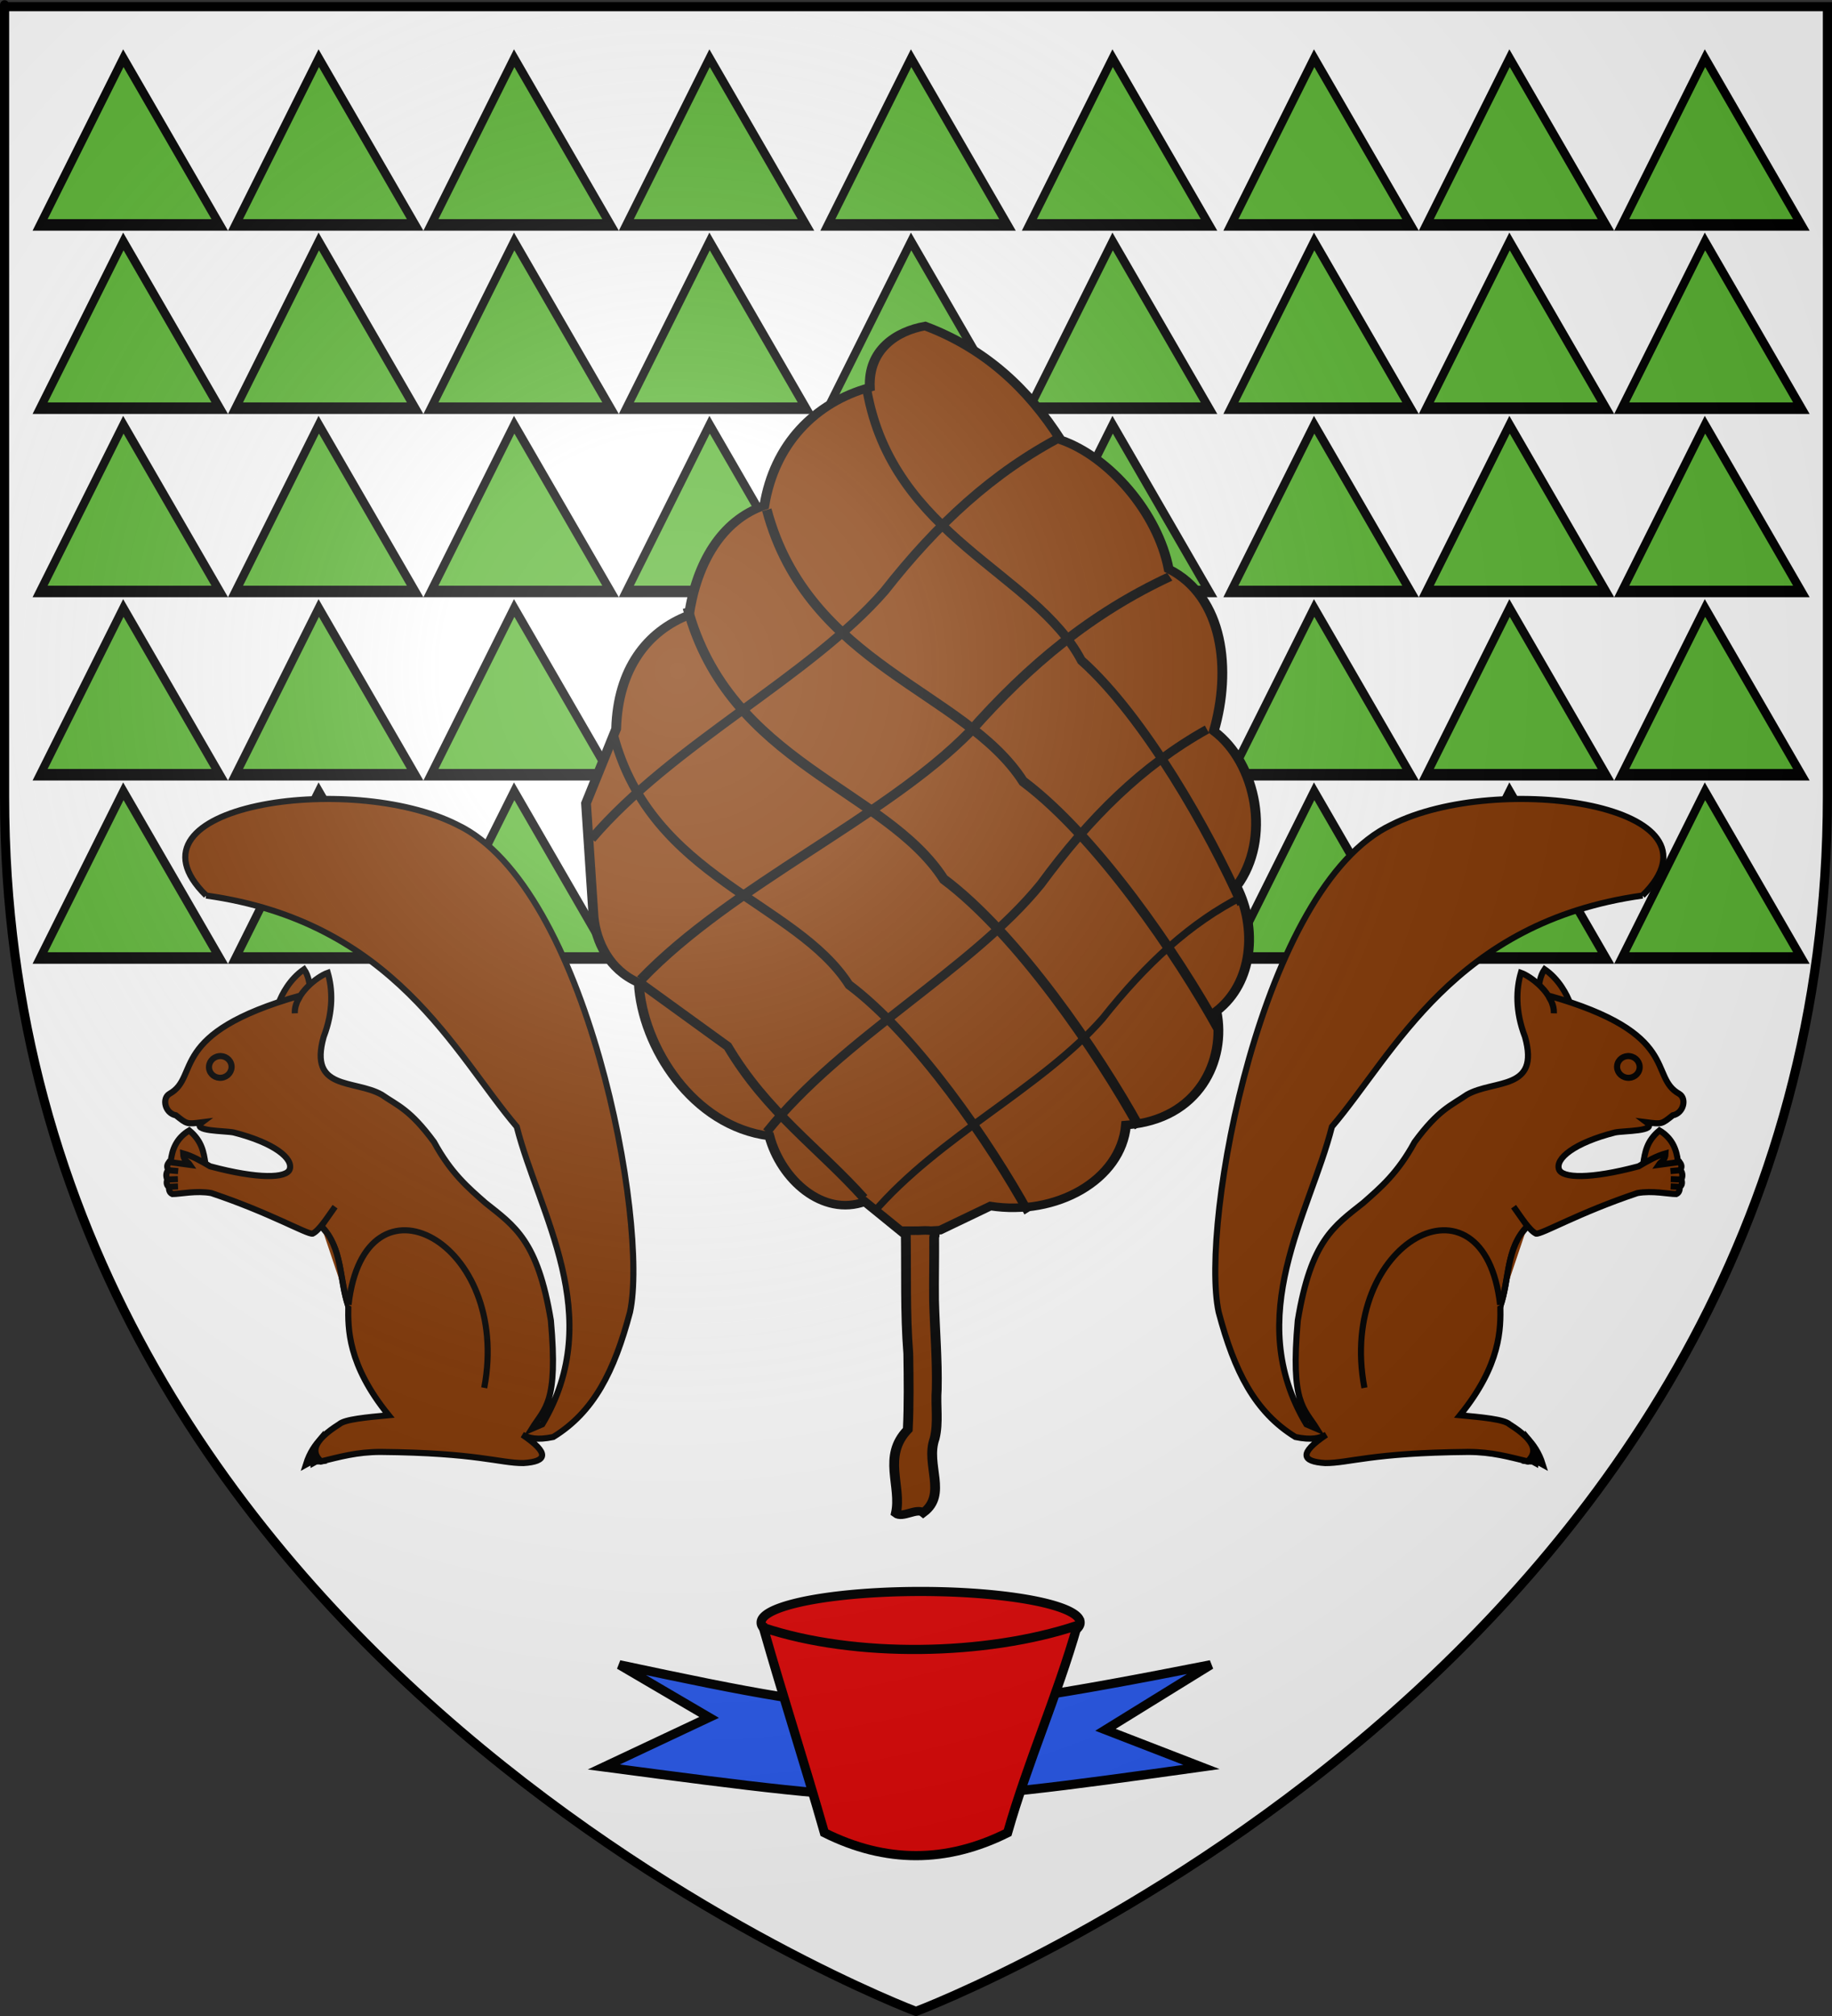
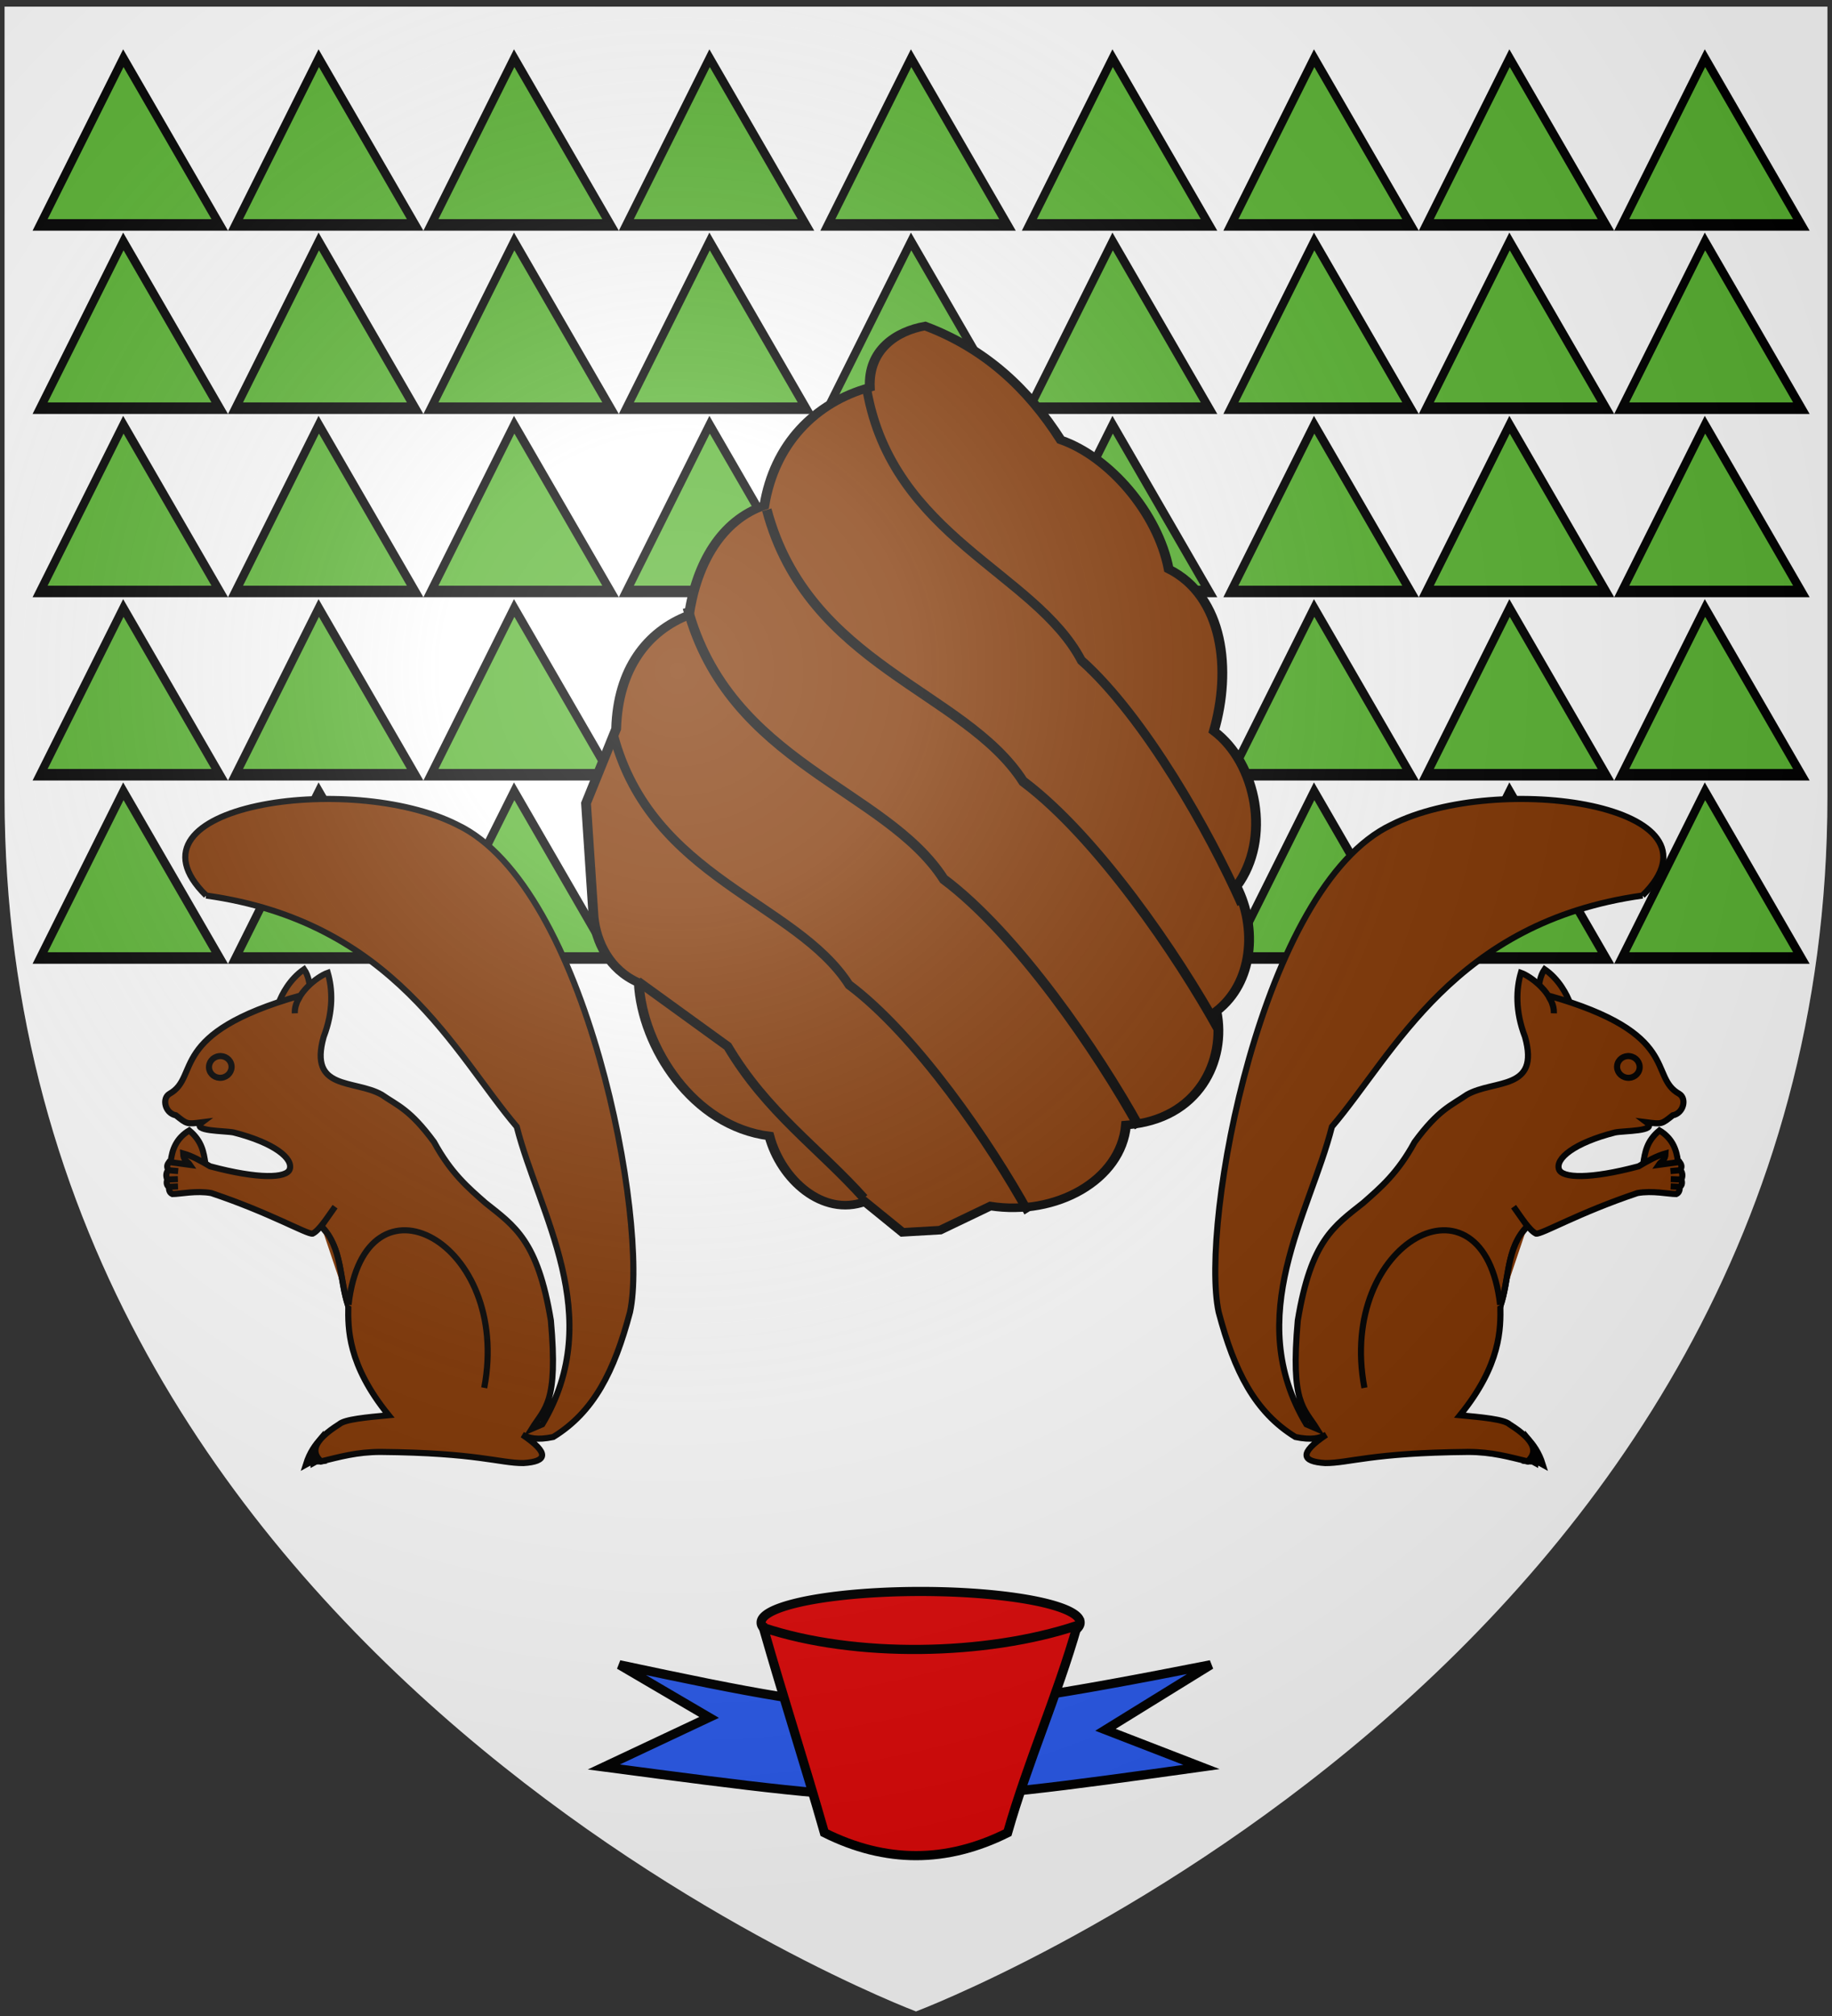
<svg xmlns="http://www.w3.org/2000/svg" xmlns:ns1="http://sodipodi.sourceforge.net/DTD/sodipodi-0.dtd" xmlns:ns2="http://www.inkscape.org/namespaces/inkscape" xmlns:xlink="http://www.w3.org/1999/xlink" height="660" width="600" version="1.0" id="svg2" ns1:version="0.32" ns2:version="0.48.2 r9819" ns1:docname="Blason_ville_fr_Morcenx (Landes).svg" ns2:export-filename="/Users/olivier/Desktop/Blason Rouge/Blason_Vide_3D.png" ns2:export-xdpi="144" ns2:export-ydpi="144">
  <rect width="100%" height="100%" fill="#333333" stroke="none" />
  <ns1:namedview ns2:window-height="712" ns2:window-width="1024" ns2:pageshadow="2" ns2:pageopacity="0.0" guidetolerance="10.0" gridtolerance="10.0" objecttolerance="10.0" borderopacity="1.0" bordercolor="#666666" pagecolor="#ffffff" id="base" showgrid="true" height="660px" ns2:zoom="1.02" ns2:cx="116.05843" ns2:cy="317.85616" ns2:window-x="-4" ns2:window-y="-4" ns2:current-layer="layer4" ns2:snap-global="false">
    <ns2:grid type="xygrid" id="grid3828" />
  </ns1:namedview>
  <desc id="desc4">Flag of Canton of Valais (Wallis)</desc>
  <defs id="defs6">
    <linearGradient id="linearGradient2893">
      <stop style="stop-color:white;stop-opacity:0.314;" offset="0" id="stop2895" />
      <stop id="stop2897" offset="0.19" style="stop-color:white;stop-opacity:0.251;" />
      <stop style="stop-color:#6b6b6b;stop-opacity:0.125;" offset="0.6" id="stop2901" />
      <stop style="stop-color:black;stop-opacity:0.125;" offset="1" id="stop2899" />
    </linearGradient>
    <radialGradient ns2:collect="always" xlink:href="#linearGradient2893" id="radialGradient3163" gradientUnits="userSpaceOnUse" gradientTransform="matrix(1.353,0,0,1.349,-77.629,-85.747)" cx="221.445" cy="226.331" fx="221.445" fy="226.331" r="300" />
  </defs>
  <g ns2:groupmode="layer" id="layer3" ns2:label="Fond écu" style="display:inline" ns1:insensitive="true">
    <path id="path2855" style="fill:#ffffff;fill-opacity:1;fill-rule:evenodd;stroke:none" d="m 300,658.5 c 0,0 298.5,-112.32 298.5,-397.772 0,-285.452 0,-258.552 0,-258.552 l -597,0 0,258.552 C 1.5,546.18 300,658.5 300,658.5 z" ns1:nodetypes="cccccc" ns2:connector-curvature="0" />
  </g>
  <g ns2:groupmode="layer" id="layer4" ns2:label="Meubles" ns1:insensitive="true">
    <path style="fill:#2b5df2;stroke:#000000;stroke-width:3;stroke-linecap:butt;stroke-linejoin:miter;stroke-miterlimit:4;stroke-opacity:1;stroke-dasharray:none" d="m 202.833,589.008 c 85.866,18.255 95.67,19.269 193.706,0 l -34.482,21.297 31.439,12.17 c -94.656,13.184 -96.008,13.184 -195.734,0 l 34.482,-16.227 z" id="path3994" ns2:connector-curvature="0" ns1:nodetypes="ccccccc" transform="translate(0,-44)" />
    <g id="g3832">
      <path transform="translate(14,0)" d="m 339.746,531.201 a 52.23,10.142 0 1 1 -104.459,0 52.23,10.142 0 1 1 104.459,0 z" ns1:ry="10.141663" ns1:rx="52.229565" ns1:cy="531.20087" ns1:cx="287.51614" id="path3056" style="fill:#e20909;fill-rule:evenodd;stroke:#000000;stroke-width:3;stroke-linecap:butt;stroke-linejoin:miter;stroke-miterlimit:4;stroke-opacity:1;stroke-dasharray:none" ns1:type="arc" />
      <path ns1:nodetypes="ccccc" ns2:connector-curvature="0" id="path3830" d="m 250,532.849 c 6.667,23.333 13.333,43.818 20,67.151 20,10 40,10 60,0 6.667,-23.333 16.182,-44.53 22.849,-67.863 -30,10 -72.849,10.712 -102.849,0.712 z" style="fill:#e20909;stroke:#000000;stroke-width:3;stroke-linecap:butt;stroke-linejoin:miter;stroke-miterlimit:4;stroke-opacity:1;stroke-dasharray:none" />
    </g>
    <path style="fill:#5ab532;stroke:#000000;stroke-width:1.684;stroke-linecap:butt;stroke-linejoin:miter;stroke-miterlimit:4;stroke-opacity:1;stroke-dasharray:none" d="m 28.397,19.047 -19.269,24.34 41.581,0 z" id="path3836" ns2:connector-curvature="0" transform="matrix(1.415,0,0,2.243,0.215,-23.681)" />
    <use x="0" y="0" xlink:href="#path3836" id="use3838" transform="translate(64,0)" width="600" height="660" />
    <use x="0" y="0" xlink:href="#use3838" id="use3840" transform="translate(64,0)" width="600" height="660" />
    <use x="0" y="0" xlink:href="#use3840" id="use3842" transform="translate(64,0)" width="600" height="660" />
    <use x="0" y="0" xlink:href="#use3842" id="use3844" transform="translate(66,0)" width="600" height="660" />
    <use x="0" y="0" xlink:href="#use3844" id="use3846" transform="translate(66,0)" width="600" height="660" />
    <use x="0" y="0" xlink:href="#use3846" id="use3848" transform="translate(66,0)" width="600" height="660" />
    <use x="0" y="0" xlink:href="#use3848" id="use3850" transform="translate(64,0)" width="600" height="660" />
    <use x="0" y="0" xlink:href="#use3850" id="use3852" transform="translate(64,0)" width="600" height="660" />
    <use x="0" y="0" xlink:href="#path3836" id="use3854" transform="translate(0,60)" width="600" height="660" />
    <use x="0" y="0" xlink:href="#use3838" id="use3856" transform="translate(0,60)" width="600" height="660" />
    <use x="0" y="0" xlink:href="#use3840" id="use3858" transform="translate(0,60)" width="600" height="660" />
    <use x="0" y="0" xlink:href="#use3842" id="use3860" transform="translate(0,60)" width="600" height="660" />
    <use x="0" y="0" xlink:href="#use3844" id="use3862" transform="translate(0,60)" width="600" height="660" />
    <use x="0" y="0" xlink:href="#use3846" id="use3864" transform="translate(0,60)" width="600" height="660" />
    <use x="0" y="0" xlink:href="#use3848" id="use3866" transform="translate(0,60)" width="600" height="660" />
    <use x="0" y="0" xlink:href="#use3850" id="use3868" transform="translate(0,60)" width="600" height="660" />
    <use x="0" y="0" xlink:href="#use3852" id="use3870" transform="translate(0,60)" width="600" height="660" />
    <use x="0" y="0" xlink:href="#use3854" id="use3872" transform="translate(0,60)" width="600" height="660" />
    <use x="0" y="0" xlink:href="#use3856" id="use3874" transform="translate(0,60)" width="600" height="660" />
    <use x="0" y="0" xlink:href="#use3858" id="use3876" transform="translate(0,60)" width="600" height="660" />
    <use x="0" y="0" xlink:href="#use3860" id="use3878" transform="translate(0,60)" width="600" height="660" />
    <use x="0" y="0" xlink:href="#use3862" id="use3880" transform="translate(0,60)" width="600" height="660" />
    <use x="0" y="0" xlink:href="#use3864" id="use3882" transform="translate(0,60)" width="600" height="660" />
    <use x="0" y="0" xlink:href="#use3866" id="use3884" transform="translate(0,60)" width="600" height="660" />
    <use x="0" y="0" xlink:href="#use3868" id="use3886" transform="translate(0,60)" width="600" height="660" />
    <use x="0" y="0" xlink:href="#use3870" id="use3888" transform="translate(0,60)" width="600" height="660" />
    <use x="0" y="0" xlink:href="#use3872" id="use3890" transform="translate(0,60)" width="600" height="660" />
    <use x="0" y="0" xlink:href="#use3874" id="use3892" transform="translate(0,60)" width="600" height="660" />
    <use x="0" y="0" xlink:href="#use3876" id="use3894" transform="translate(0,60)" width="600" height="660" />
    <use x="0" y="0" xlink:href="#use3878" id="use3896" transform="translate(0,60)" width="600" height="660" />
    <use x="0" y="0" xlink:href="#use3880" id="use3898" transform="translate(0,60)" width="600" height="660" />
    <use x="0" y="0" xlink:href="#use3882" id="use3900" transform="translate(0,60)" width="600" height="660" />
    <use x="0" y="0" xlink:href="#use3884" id="use3902" transform="translate(0,60)" width="600" height="660" />
    <use x="0" y="0" xlink:href="#use3886" id="use3904" transform="translate(0,60)" width="600" height="660" />
    <use x="0" y="0" xlink:href="#use3888" id="use3906" transform="translate(0,60)" width="600" height="660" />
    <use x="0" y="0" xlink:href="#use3890" id="use3908" transform="translate(0,60)" width="600" height="660" />
    <use x="0" y="0" xlink:href="#use3892" id="use3910" transform="translate(0,60)" width="600" height="660" />
    <use x="0" y="0" xlink:href="#use3894" id="use3912" transform="translate(0,60)" width="600" height="660" />
    <use x="0" y="0" xlink:href="#use3896" id="use3914" transform="translate(0,60)" width="600" height="660" />
    <use x="0" y="0" xlink:href="#use3898" id="use3916" transform="translate(0,60)" width="600" height="660" />
    <use x="0" y="0" xlink:href="#use3900" id="use3918" transform="translate(0,60)" width="600" height="660" />
    <use x="0" y="0" xlink:href="#use3902" id="use3920" transform="translate(0,60)" width="600" height="660" />
    <use x="0" y="0" xlink:href="#use3904" id="use3922" transform="translate(0,60)" width="600" height="660" />
    <use x="0" y="0" xlink:href="#use3906" id="use3924" transform="translate(0,60)" width="600" height="660" />
    <g transform="matrix(0.461,0,0,0.461,-15.681,204.184)" style="fill:#803300;display:inline" ns2:label="ecureuil" id="layer2-4">
      <g id="g25230" style="fill:#803300">
        <path style="fill:#803300;fill-opacity:1;fill-rule:evenodd;stroke:#000000;stroke-width:4.338;stroke-linecap:butt;stroke-linejoin:miter;stroke-miterlimit:4;stroke-opacity:1;stroke-dasharray:none;display:inline" d="m 155.284,382.153 c 0.953,-8.981 4.236,-16.907 13.155,-22.279 9.14,7.562 10.273,15.591 11.523,23.613 l -0.054,0.149 -14.291,10.707 -10.332,-12.19 z" id="path1902" ns2:connector-curvature="0" />
        <path style="fill:#803300;fill-opacity:1;fill-rule:evenodd;stroke:#000000;stroke-width:4.338;stroke-linecap:butt;stroke-linejoin:miter;stroke-miterlimit:4;stroke-opacity:1;stroke-dasharray:none;display:inline" d="m 254.019,257.471 c 0.067,-0.114 -0.524,-7.126 -3.971,-12.061 -10.168,6.989 -15.857,17.906 -18.044,24.032 l -0.18,0.435 2.319,5.537 21.145,-3.775 -1.269,-14.168 z" id="path1892" ns2:connector-curvature="0" />
        <path style="fill:#803300;fill-opacity:1;fill-rule:evenodd;stroke:#000000;stroke-width:4.338;stroke-linecap:butt;stroke-linejoin:miter;stroke-miterlimit:4;stroke-opacity:1;stroke-dasharray:none;display:inline" d="m 262.059,578.505 c -4.028,4.736 -7.964,9.763 -10.705,18.569 5.304,-3.014 8.418,-1.71 12.552,-2.418 l -2.581,-14.964 c -1.628,5.388 -5.841,4.696 -4.794,16.375 6.108,-3.438 4.428,-1.026 6.554,-1.474 l -1.027,-16.087 z" id="path15425" ns1:nodetypes="ccccccc" ns2:connector-curvature="0" />
        <path style="fill:#803300;fill-opacity:1;fill-rule:evenodd;stroke:#000000;stroke-width:4.338;stroke-linecap:butt;stroke-linejoin:miter;stroke-miterlimit:4;stroke-opacity:1;stroke-dasharray:none" d="m 180.458,193.053 c 133.944,18.69 176.481,112.408 220.67,164.181 15.58,61.445 64.082,134.419 18.142,211.35 l -7.497,3.213 c 9.294,-15.024 18.858,-17.985 13.604,-76.966 -9.39,-56.861 -25.79,-67.048 -46.55,-83.556 -12.234,-10.752 -24.476,-21.119 -36.442,-43.139 -17.084,-23.228 -25.849,-25.815 -37.242,-33.682 -19.482,-10.934 -51.934,-2.645 -41.189,-41.012 7.127,-18.519 6.219,-34.209 2.927,-45.523 -7.25,2.555 -23.711,14.907 -23.433,28.768 -0.233,-6.747 2.71,-9.54 4.065,-12.662 -95.375,26.964 -71.045,57.521 -93.023,69.806 -5.654,3.261 -3.266,13.81 4.482,15.302 7.966,6.295 7.637,6.372 18.634,4.955 -8.672,6.513 16.471,5.914 22.429,7.224 29.218,7.464 42.439,18.628 39.774,26.188 -2.194,6.226 -21.838,7.142 -56.554,-2.147 -6.316,-3.744 -12.655,-7.346 -19.171,-9.172 0.158,5.173 3.229,5.535 4.945,8.134 l -14.901,-2.014 c -2.289,3.102 -0.947,4.048 -0.798,5.701 -1.066,1.814 -1.728,3.815 -0.494,6.731 -0.96,3.061 0.025,4.313 1.151,5.423 0.038,2.123 0.485,3.997 2.494,4.885 5.738,-0.018 16.919,-2.62 27.648,-0.684 41.877,14.046 67.826,29.348 71.964,28.804 4.812,-2.391 10.329,-11.29 15.964,-19.128 l -9.844,13.978 c 15.879,16.377 12.377,37.312 19.256,56.439 -0.259,15.917 -0.612,41.615 28.677,77.663 -15.44,1.47 -31.255,2.852 -35.164,6.425 -19.032,11.971 -19.855,20.006 -12.852,26.355 12.984,-3.094 25.247,-6.721 42.35,-6.722 68.714,0.613 84.67,8.018 101.408,7.915 16.771,-1.023 18.843,-6.946 -0.714,-20.1 4.62,2.368 10.333,4.01 21.88,1.589 28.779,-17.719 43.325,-46.401 54.551,-88.74 13.446,-62.881 -30.305,-302.172 -122.752,-346.003 -75.953,-38.479 -243.756,-14.035 -178.392,50.218 z" id="path1883" ns1:nodetypes="ccccccccccccccccsccccccccccccccccccccccc" ns2:connector-curvature="0" />
        <path style="fill:#803300;stroke:#000000;stroke-width:4.338;stroke-linecap:butt;stroke-linejoin:miter;stroke-miterlimit:4;stroke-opacity:1;stroke-dasharray:none" d="m 153.503,388.095 7.107,0.647" id="path1894" ns2:connector-curvature="0" />
        <path style="fill:#803300;stroke:#000000;stroke-width:4.338;stroke-linecap:butt;stroke-linejoin:miter;stroke-miterlimit:4;stroke-opacity:1;stroke-dasharray:none" d="m 152.982,394.738 7.42,-0.291" id="path1896" ns2:connector-curvature="0" />
        <path style="fill:#803300;stroke:#000000;stroke-width:4.338;stroke-linecap:butt;stroke-linejoin:miter;stroke-miterlimit:4;stroke-opacity:1;stroke-dasharray:none" d="m 262.205,427.786 c 14.967,14.731 12.928,37.944 19.3,57.198" id="path1900" ns2:connector-curvature="0" />
        <path style="fill:#803300;stroke:#000000;stroke-width:4.338;stroke-linecap:round;stroke-linejoin:round;stroke-miterlimit:4;stroke-opacity:1;stroke-dasharray:none;display:inline" d="m 198.463,313.653 c 0.6,4.218 -2.473,8.148 -6.86,8.773 -4.387,0.624 -8.435,-2.292 -9.036,-6.51 -0.6,-4.218 2.473,-8.148 6.86,-8.773 4.387,-0.624 8.435,2.292 9.036,6.51 z" id="path1908" ns2:connector-curvature="0" />
        <path style="fill:#803300;stroke:#000000;stroke-width:4.338;stroke-linecap:butt;stroke-linejoin:miter;stroke-miterlimit:4;stroke-opacity:1;stroke-dasharray:none" d="m 281.64,483.689 c 11.347,-100.388 116.037,-45.155 96.398,58.979" id="path13639" ns1:nodetypes="cc" ns2:connector-curvature="0" />
        <path style="fill:#803300;stroke:#000000;stroke-width:4.338;stroke-linecap:butt;stroke-linejoin:miter;stroke-miterlimit:4;stroke-opacity:1;stroke-dasharray:none" d="m 154.028,399.891 6.452,-0.287" id="path13641" ns2:connector-curvature="0" />
      </g>
    </g>
    <use x="0" y="0" xlink:href="#layer2-4" id="use3054" transform="matrix(-1,0,0,1,605.457,0)" width="600" height="660" />
    <g id="layer1-9" ns2:label="Calque 1" transform="matrix(0.505,0,0,-0.44,180.568,528.404)">
      <g id="g2383">
        <path style="fill:#803300;fill-opacity:1;fill-rule:evenodd;stroke:#000000;stroke-width:6.361;stroke-linecap:butt;stroke-linejoin:miter;stroke-miterlimit:4;stroke-opacity:1;stroke-dasharray:none" d="m 56.701,469.686 c 2.172,-47.778 35.291,-106.958 84.698,-114.017 7.601,-32.576 34.748,-60.266 61.895,-48.864 8.144,-7.601 16.288,-15.202 24.432,-22.803 8.144,0.543 16.288,1.086 24.432,1.629 10.859,5.972 21.717,11.945 32.576,17.917 42.349,-7.601 84.698,19.003 87.955,60.266 47.235,3.8 65.152,48.321 58.637,84.698 23.889,21.174 26.604,61.895 13.031,92.842 22.803,35.291 13.03,91.756 -14.659,115.645 11.401,45.064 6.515,99.9 -29.319,120.532 -7.058,41.806 -38.548,83.612 -70.039,96.099 -21.174,38.006 -48.864,67.867 -87.955,84.698 -18.46,-3.8 -36.92,-17.374 -35.834,-45.607 -35.834,-11.401 -61.894,-42.349 -68.41,-87.955 -27.69,-10.859 -43.978,-42.892 -48.864,-81.44 -27.147,-11.945 -46.149,-40.177 -47.235,-84.698 -6.515,-18.46 -13.03,-36.92 -19.546,-55.379 1.629,-28.233 3.258,-56.465 4.887,-84.698 1.629,-17.917 9.773,-39.091 29.318,-48.864 z" id="path45776" ns1:nodetypes="cccccccccccccccccccc" ns2:connector-curvature="0" />
-         <path style="fill:#803300;fill-opacity:1;fill-rule:nonzero;stroke:#000000;stroke-width:6.361;stroke-miterlimit:4;stroke-opacity:1;stroke-dasharray:none" d="m 229.852,285.241 c 0.446,-30.505 -0.443,-61.052 1.651,-91.512 0.233,-18.822 0.457,-37.682 -0.328,-56.481 -16.762,-19.771 -3.747,-42.309 -7.724,-62.317 4.193,-3.875 13.568,4.339 17.761,0.464 15.916,13.693 1.218,35.752 7.386,55.241 2.569,12.018 0.528,24.374 1.345,36.54 0.434,22.033 -1.241,44.021 -1.736,66.031 -0.157,15.663 0.202,31.326 0.075,46.989 2.412,7.457 -8.054,4.645 -12.226,5.045 -2.068,0 -4.136,0 -6.203,0 z" id="path45794" ns2:connector-curvature="0" ns1:nodetypes="cccccccccccc" />
      </g>
    </g>
-     <path style="fill:none;stroke:#000000;stroke-width:2.91;stroke-linecap:butt;stroke-linejoin:miter;stroke-miterlimit:4;stroke-opacity:1;stroke-dasharray:none" d="m 338.732,144.804 c -21.297,11.832 -38.538,28.735 -54.765,50.708 -22.988,28.059 -65.245,50.032 -90.261,81.133" id="path3974" ns2:connector-curvature="0" transform="matrix(1.063,0,0,1,-12.191,-2)" ns1:nodetypes="ccc" />
    <use x="0" y="0" xlink:href="#path3974" id="use3976" transform="matrix(1.123,0,0,1,-7.567,46)" width="600" height="660" />
    <use x="0" y="0" xlink:href="#use3976" id="use3978" transform="matrix(0.833,0,0,1,76.173,50)" width="600" height="660" />
    <use x="0" y="0" xlink:href="#use3978" id="use3980" transform="matrix(0.742,0.088,-0.105,0.882,138.609,48.071)" width="600" height="660" />
    <path ns1:nodetypes="ccc" transform="matrix(-0.067,1.061,-0.998,-0.063,572.985,-60.447)" ns2:connector-curvature="0" id="path3982" d="m 344.423,143.594 c -21.297,11.832 -55.52,35.403 -71.746,57.377 -26.186,17.006 -34.269,64.194 -78.971,75.674" style="fill:none;stroke:#000000;stroke-width:2.91;stroke-linecap:butt;stroke-linejoin:miter;stroke-miterlimit:4;stroke-opacity:1;stroke-dasharray:none" />
    <use x="0" y="0" xlink:href="#path3982" id="use3984" transform="matrix(1.078,-0.093,0.093,1.078,-66.799,55.691)" width="600" height="660" />
    <use x="0" y="0" xlink:href="#use3984" id="use3986" transform="translate(-26,32)" width="600" height="660" />
    <use x="0" y="0" xlink:href="#use3986" id="use3988" transform="matrix(0.918,0,0,0.918,-5.686,58.175)" width="600" height="660" />
    <path style="fill:none;stroke:#000000;stroke-width:3;stroke-linecap:butt;stroke-linejoin:miter;stroke-miterlimit:4;stroke-opacity:1;stroke-dasharray:none" d="m 208.918,321.268 c 9.804,7.099 19.607,14.198 29.411,21.297 12.846,21.636 29.749,33.129 44.623,49.694" id="path3992" ns2:connector-curvature="0" ns1:nodetypes="ccc" />
  </g>
  <g ns2:groupmode="layer" id="layer2" ns2:label="Reflet final" ns1:insensitive="true">
    <path ns1:nodetypes="cccccc" d="M 300,658.5 C 300,658.5 598.5,546.18 598.5,260.728 C 598.5,-24.723 598.5,2.176 598.5,2.176 L 1.5,2.176 L 1.5,260.728 C 1.5,546.18 300,658.5 300,658.5 z " style="opacity:1;fill:url(#radialGradient3163);fill-opacity:1;fill-rule:evenodd;stroke:none;stroke-width:1px;stroke-linecap:butt;stroke-linejoin:miter;stroke-opacity:1" id="path2875" ns2:export-xdpi="144" ns2:export-ydpi="144" />
  </g>
  <g ns2:groupmode="layer" id="layer1" ns2:label="Contour final" ns1:insensitive="true">
-     <path ns1:nodetypes="cccccc" d="M 300,658.5 C 300,658.5 1.5,546.18 1.5,260.728 C 1.5,-24.723 1.5,2.176 1.5,2.176 L 598.5,2.176 L 598.5,260.728 C 598.5,546.18 300,658.5 300,658.5 z " style="opacity:1;fill:none;fill-opacity:1;fill-rule:evenodd;stroke:#000000;stroke-width:3;stroke-linecap:butt;stroke-linejoin:miter;stroke-miterlimit:4;stroke-dasharray:none;stroke-opacity:1" id="path1411" ns2:export-xdpi="144" ns2:export-ydpi="144" />
-   </g>
+     </g>
</svg>